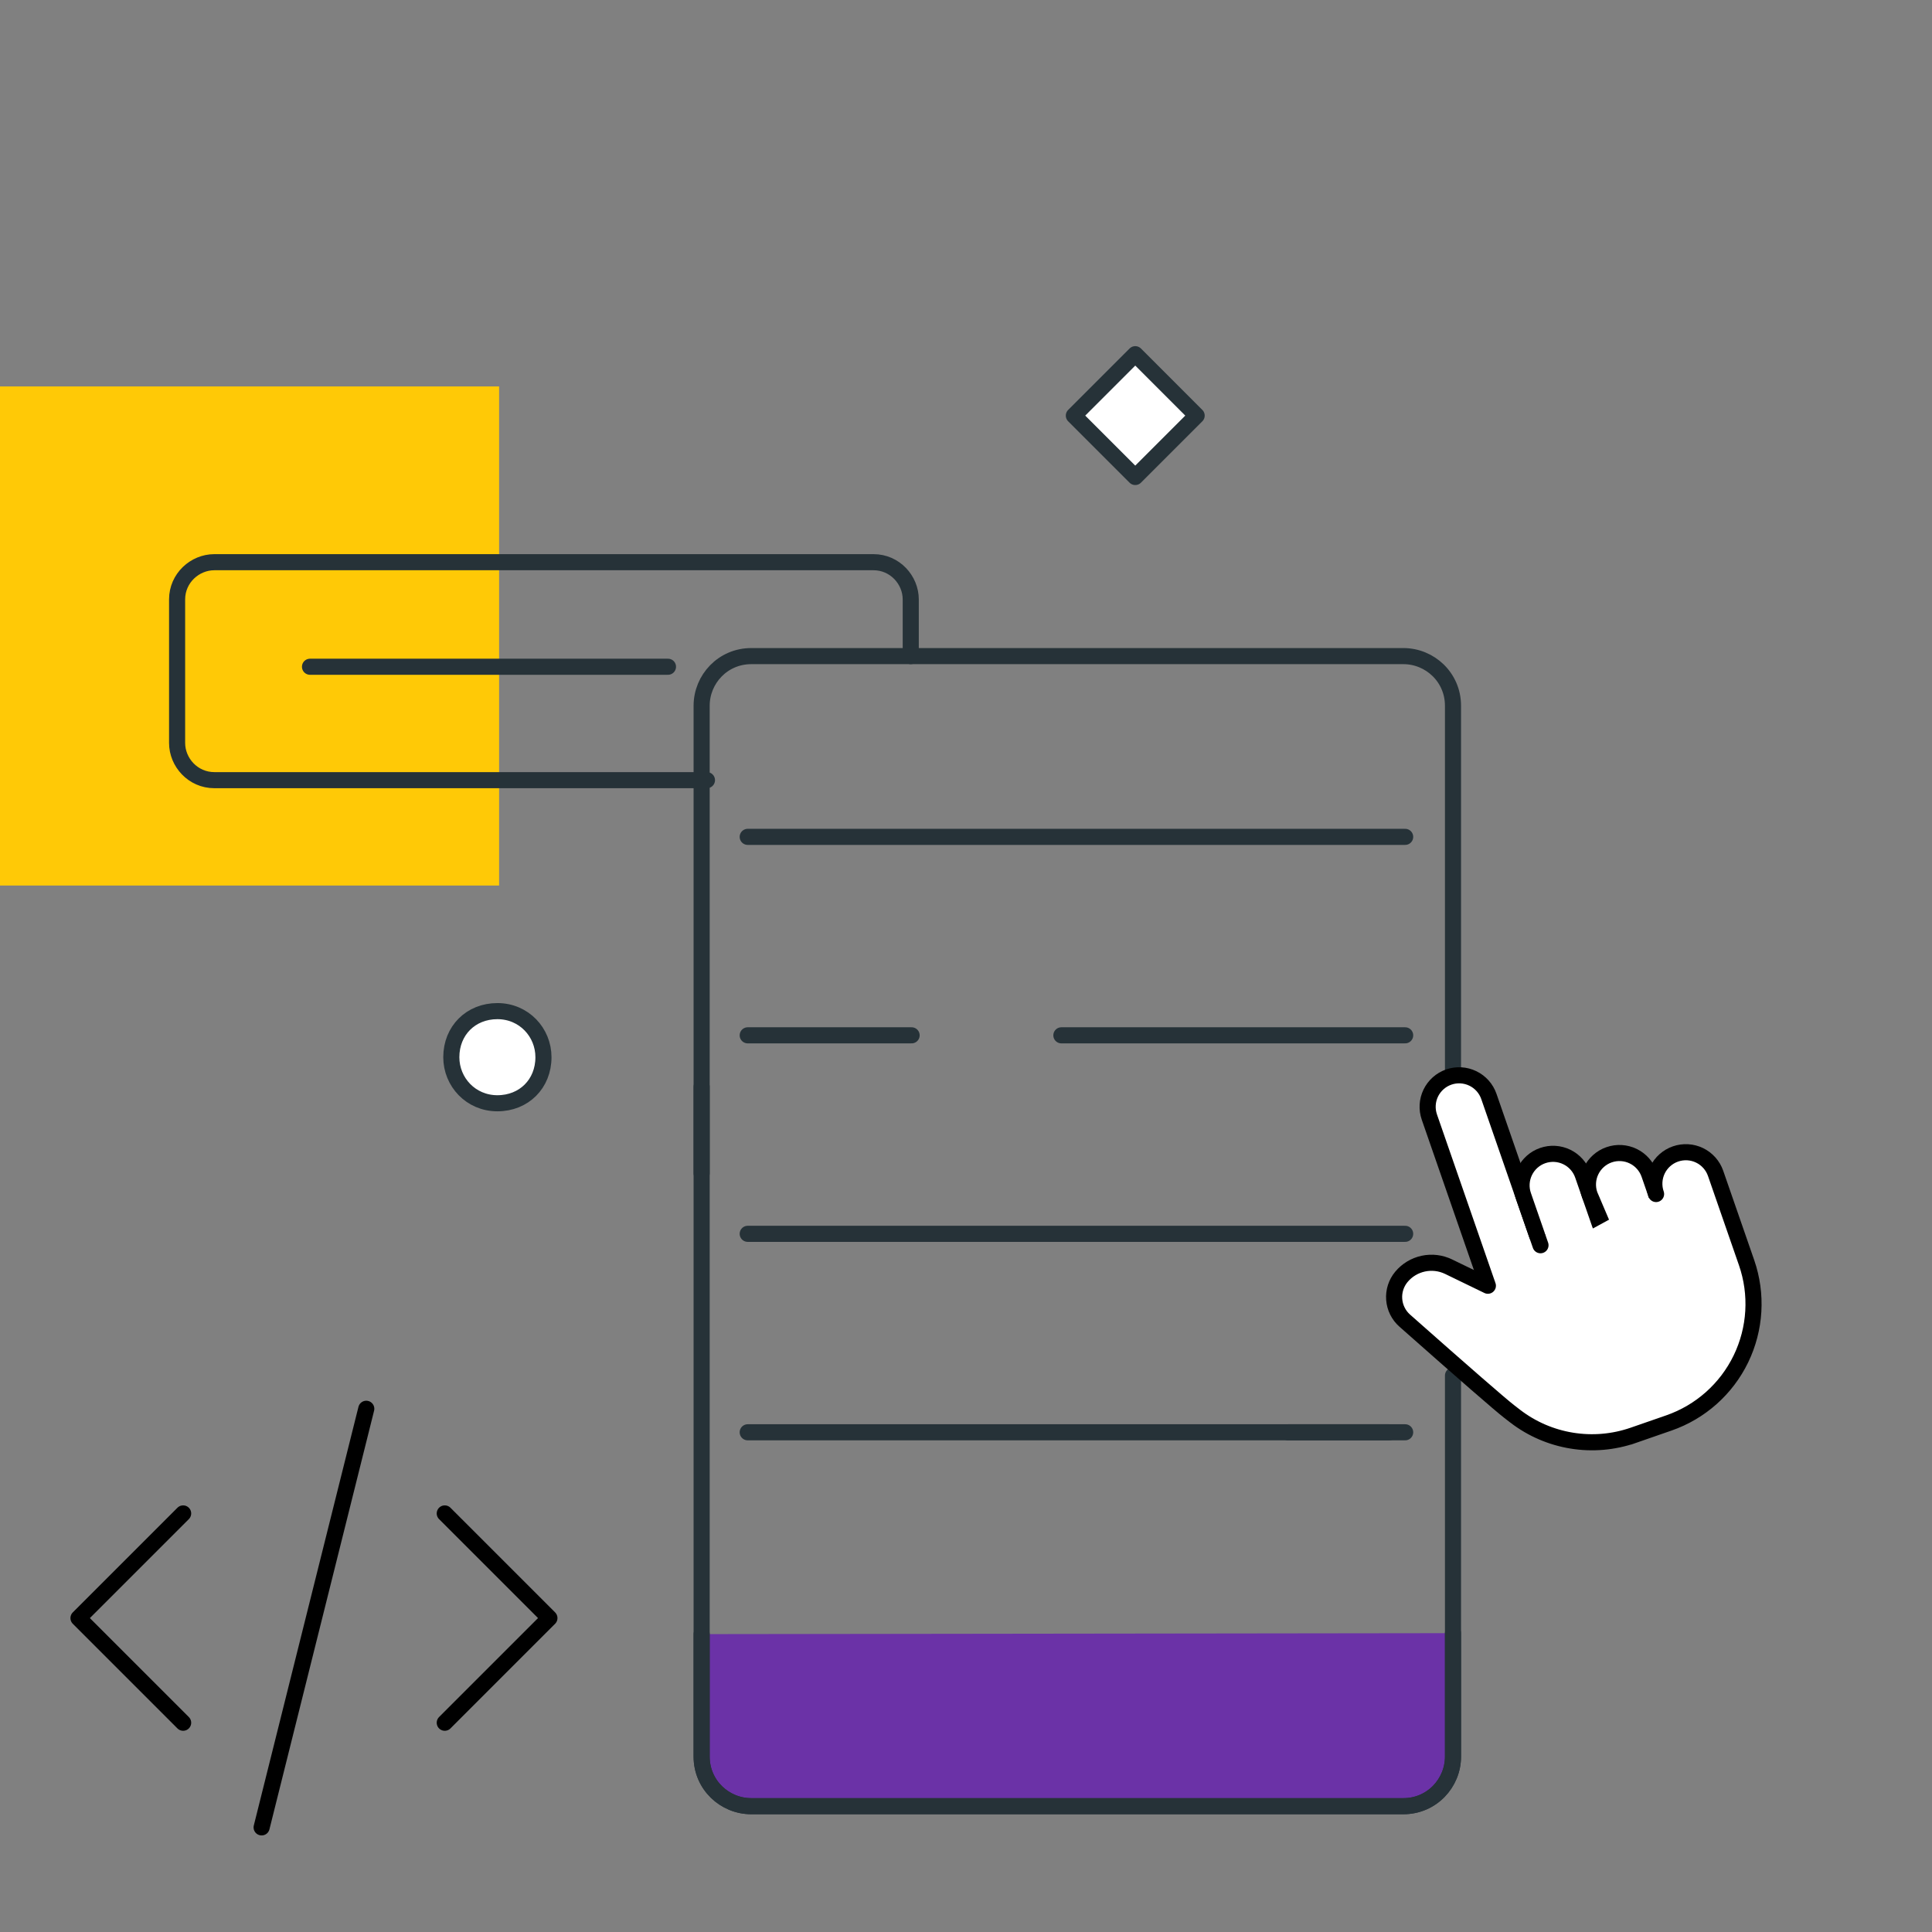
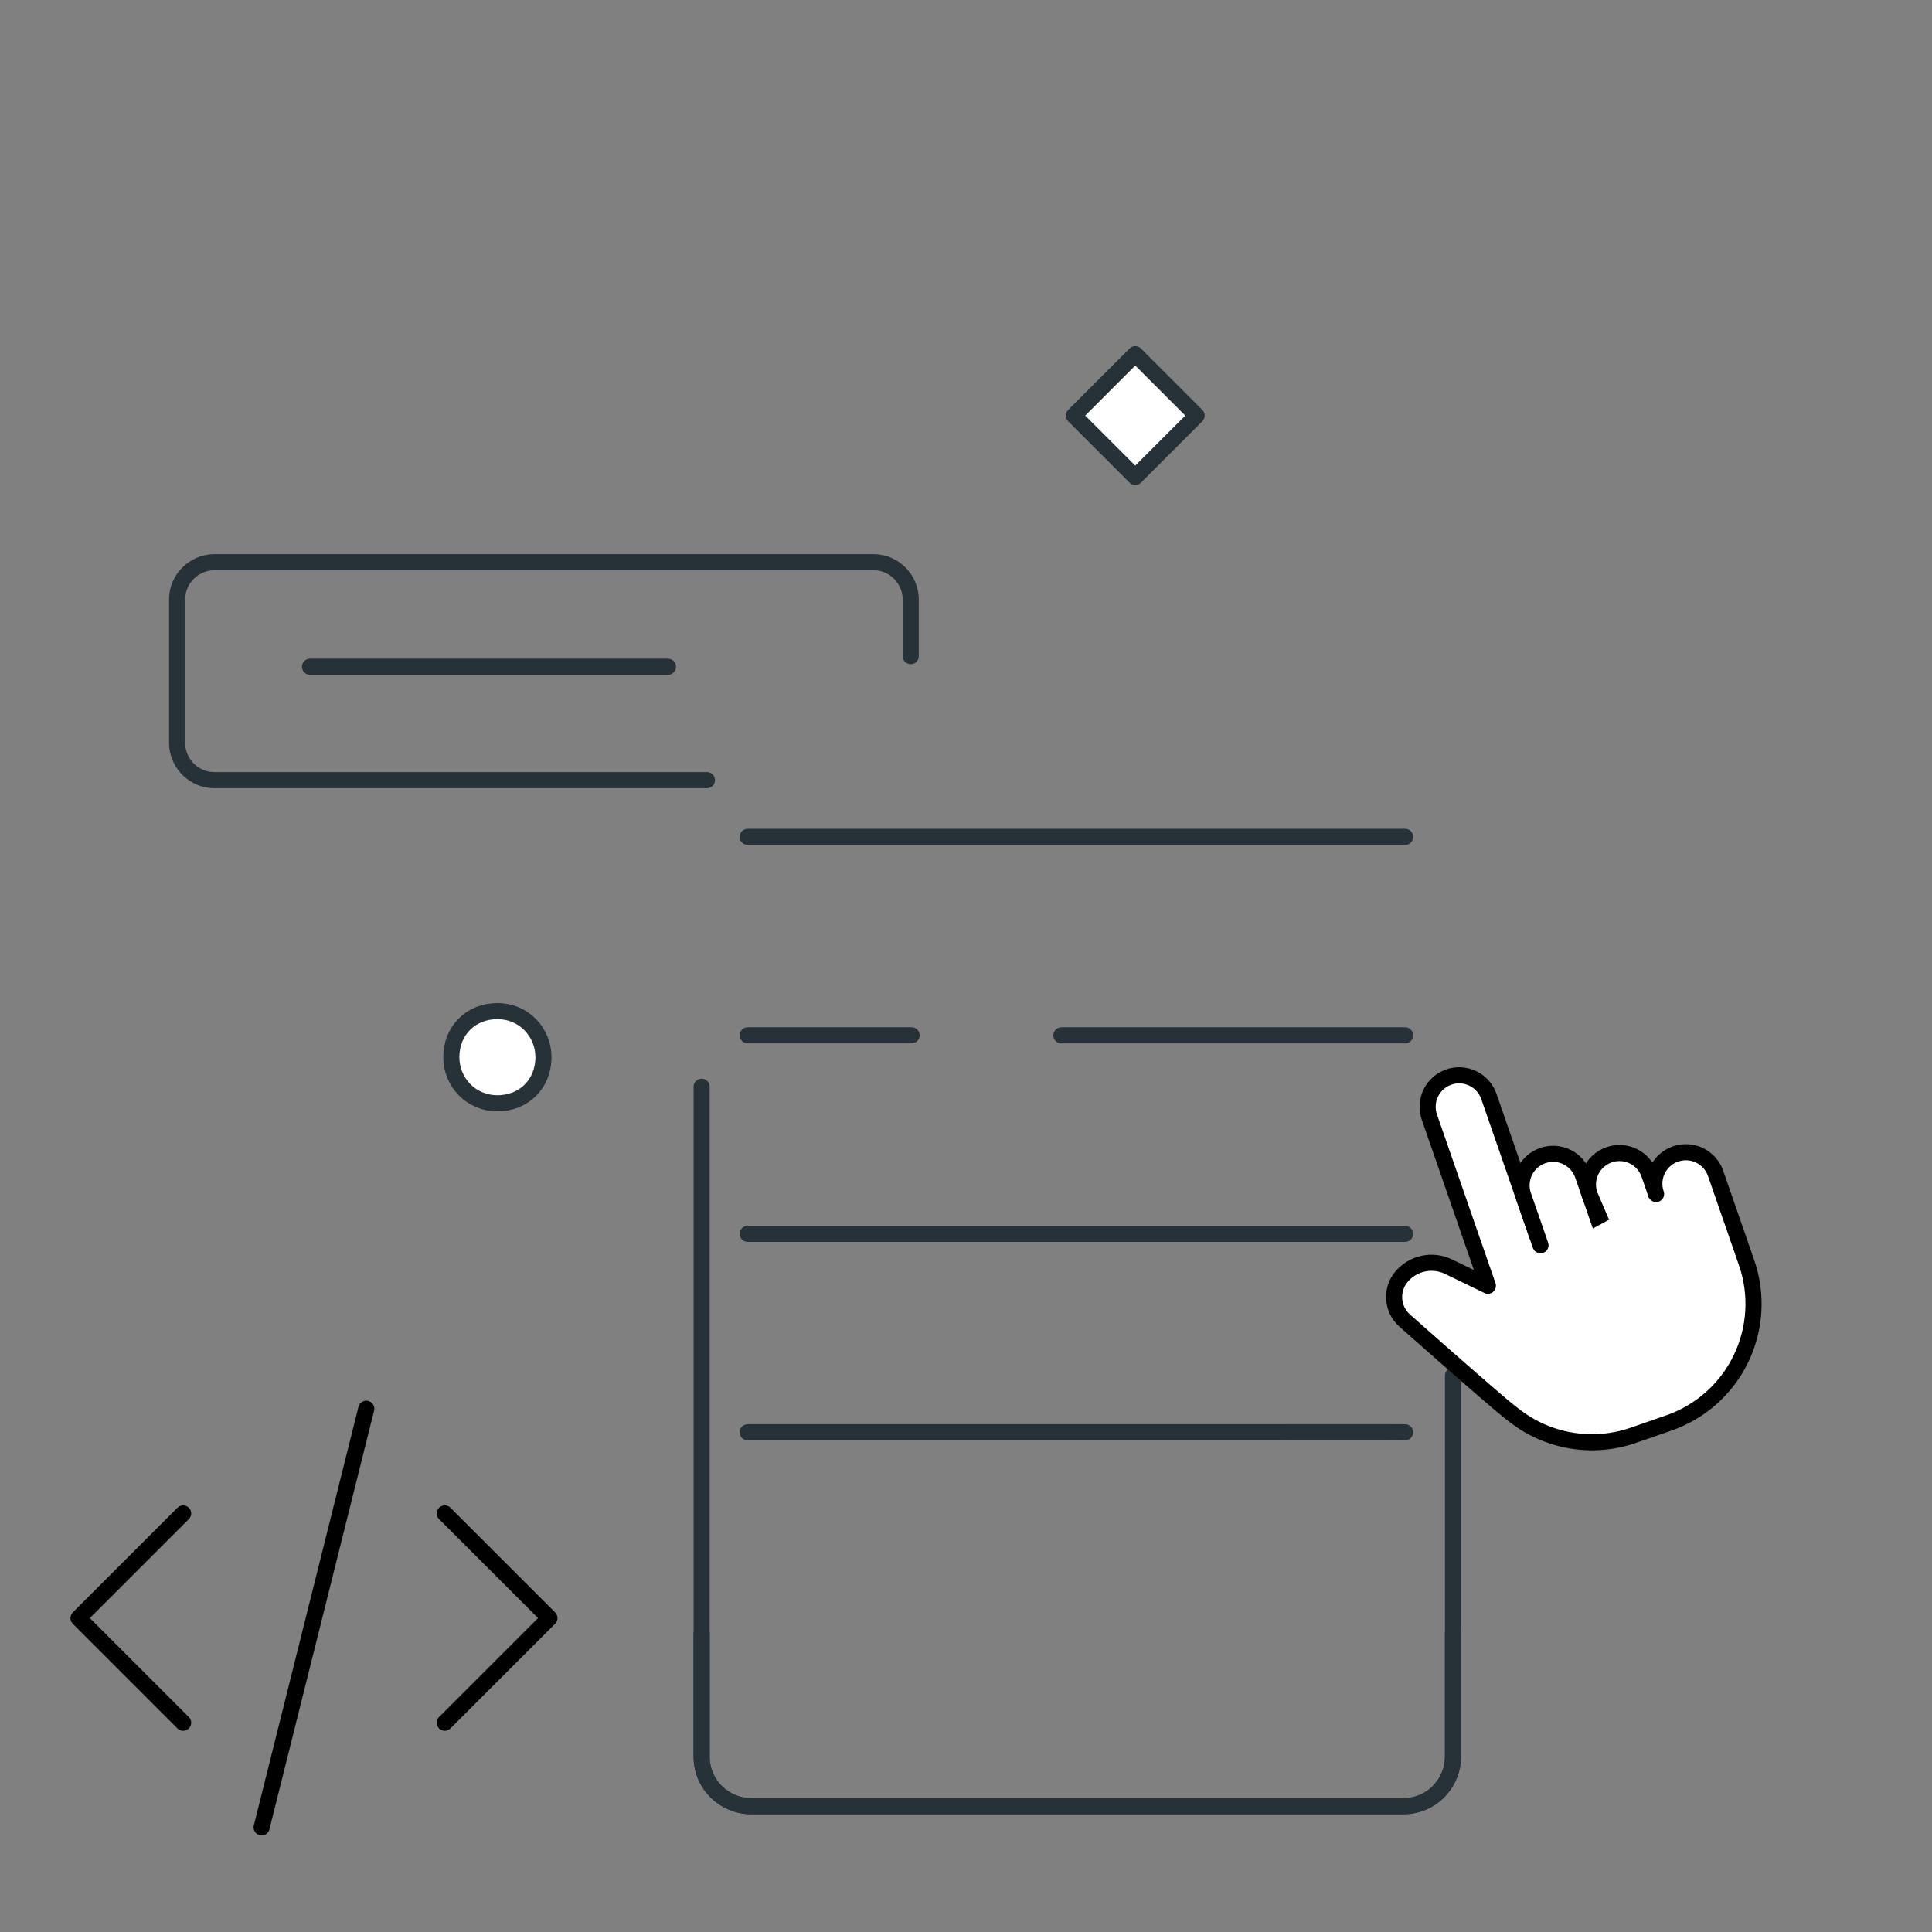
<svg xmlns="http://www.w3.org/2000/svg" width="120" height="120" viewBox="0 0 120 120" fill="none">
  <rect x="0" y="0" width="120" height="120" fill="#808080" stroke="none" />
  <g clip-path="url(#clip0)">
-     <path d="M31 24.002L0 24.002L-5.42021e-06 55.002L31 55.002L31 24.002Z" fill="#FFC906" />
    <path d="M11.375 94.002L4.875 100.502L11.375 107.002" stroke="black" stroke-linecap="round" stroke-linejoin="round" />
    <path d="M27.625 94.002L34.125 100.502L27.625 107.002" stroke="black" stroke-linecap="round" stroke-linejoin="round" />
    <path d="M22.75 87.502L16.25 113.502" stroke="black" stroke-linecap="round" stroke-linejoin="round" />
    <path d="M43.91 48.457H13.311C11.991 48.457 11 47.356 11 46.145V37.23C11 35.909 12.101 34.919 13.311 34.919H54.256C55.577 34.919 56.568 36.019 56.568 37.23V40.752" stroke="#263238" stroke-miterlimit="10" stroke-linecap="round" stroke-linejoin="round" />
-     <path d="M43.58 72.876V43.834C43.58 42.183 44.901 40.752 46.662 40.752H87.166C88.817 40.752 90.248 42.073 90.248 43.834V66.618" stroke="#263238" stroke-miterlimit="10" stroke-linecap="round" stroke-linejoin="round" />
-     <path d="M90.248 101.439V109.104C90.248 110.755 88.927 112.185 87.166 112.185H46.662C45.011 112.185 43.58 110.865 43.58 109.104V101.498" fill="#6B32A7" />
    <path d="M90.248 101.439V109.104C90.248 110.755 88.927 112.185 87.166 112.185H46.662C45.011 112.185 43.58 110.865 43.58 109.104V101.498" stroke="#263238" stroke-miterlimit="10" stroke-linecap="round" stroke-linejoin="round" />
    <path d="M90.248 85.439V109.104C90.248 110.755 88.927 112.186 87.166 112.186H46.662C45.011 112.186 43.58 110.865 43.58 109.104V67.499" stroke="#263238" stroke-miterlimit="10" stroke-linecap="round" stroke-linejoin="round" />
    <path d="M46.442 51.979H87.277" stroke="#263238" stroke-miterlimit="10" stroke-linecap="round" stroke-linejoin="round" />
    <path d="M65.924 64.306H87.277" stroke="#263238" stroke-miterlimit="10" stroke-linecap="round" stroke-linejoin="round" />
    <path d="M46.442 64.306H56.622" stroke="#263238" stroke-miterlimit="10" stroke-linecap="round" stroke-linejoin="round" />
    <path d="M46.442 76.635H87.277" stroke="#263238" stroke-miterlimit="10" stroke-linecap="round" stroke-linejoin="round" />
    <path d="M80.012 88.962H87.277" stroke="#263238" stroke-miterlimit="10" stroke-linecap="round" stroke-linejoin="round" />
    <path d="M46.442 88.962H86.27" stroke="#263238" stroke-miterlimit="10" stroke-linecap="round" stroke-linejoin="round" />
    <path d="M19.255 41.413H41.489" stroke="#263238" stroke-miterlimit="10" stroke-linecap="round" stroke-linejoin="round" />
    <path d="M102.785 73.867C102.713 73.463 102.769 73.043 102.951 72.668C103.177 72.201 103.579 71.844 104.07 71.673C104.56 71.503 105.097 71.535 105.564 71.761C106.031 71.988 106.389 72.39 106.559 72.88L108.483 78.425C109.163 80.386 109.037 82.536 108.131 84.404C107.226 86.271 105.616 87.702 103.655 88.383L101.445 89.15C100.221 89.574 98.911 89.688 97.633 89.481C96.353 89.275 95.145 88.753 94.117 87.965C93.994 87.87 93.871 87.774 93.748 87.679C93.159 87.222 90.993 85.338 87.25 82.026C86.869 81.688 86.634 81.215 86.596 80.707C86.558 80.199 86.719 79.696 87.046 79.305C87.394 78.889 87.872 78.601 88.402 78.487C88.933 78.373 89.487 78.439 89.975 78.676L92.212 79.76C92.11 79.48 92.052 79.181 92.078 78.889C92.106 78.576 92.231 78.271 92.5 78.001C93.5 77.001 95.953 75.711 97 75.001C98.047 74.291 99 73.495 100 73.501C100.61 73.505 101.839 73.698 102.758 73.862C102.767 73.864 102.776 73.865 102.785 73.867Z" fill="white" />
    <path d="M92.414 79.859L88.781 69.385C88.611 68.895 88.642 68.358 88.868 67.891C89.095 67.424 89.497 67.066 89.988 66.896C90.478 66.726 91.015 66.758 91.482 66.984C91.949 67.21 92.307 67.613 92.477 68.103L95.683 77.344" fill="white" />
    <path d="M92.414 79.859L88.781 69.385C88.611 68.895 88.642 68.358 88.868 67.891C89.095 67.424 89.497 67.066 89.988 66.896C90.478 66.726 91.015 66.758 91.482 66.984C91.949 67.21 92.307 67.613 92.477 68.103L95.683 77.344" stroke="black" stroke-linecap="round" stroke-linejoin="round" />
-     <path d="M95.47 76.728L94.615 74.263C94.53 74.021 94.495 73.764 94.51 73.507C94.525 73.251 94.591 73 94.703 72.769C94.815 72.538 94.971 72.331 95.163 72.16C95.355 71.989 95.579 71.858 95.822 71.774C96.064 71.69 96.321 71.654 96.578 71.669C96.834 71.684 97.085 71.75 97.316 71.862C97.547 71.974 97.754 72.13 97.925 72.323C98.096 72.514 98.227 72.738 98.311 72.981L99.38 76.061" fill="white" />
+     <path d="M95.47 76.728L94.615 74.263C94.53 74.021 94.495 73.764 94.51 73.507C94.525 73.251 94.591 73 94.703 72.769C94.815 72.538 94.971 72.331 95.163 72.16C96.064 71.69 96.321 71.654 96.578 71.669C96.834 71.684 97.085 71.75 97.316 71.862C97.547 71.974 97.754 72.13 97.925 72.323C98.096 72.514 98.227 72.738 98.311 72.981L99.38 76.061" fill="white" />
    <path d="M95.47 76.728L94.615 74.263C94.53 74.021 94.495 73.764 94.51 73.507C94.525 73.251 94.591 73 94.703 72.769C94.815 72.538 94.971 72.331 95.163 72.16C95.355 71.989 95.579 71.858 95.822 71.774C96.064 71.69 96.321 71.654 96.578 71.669C96.834 71.684 97.085 71.75 97.316 71.862C97.547 71.974 97.754 72.13 97.925 72.323C98.096 72.514 98.227 72.738 98.311 72.981L99.38 76.061" stroke="black" stroke-linecap="round" stroke-linejoin="round" />
    <path d="M98.738 74.213C98.568 73.723 98.6 73.185 98.826 72.719C99.053 72.252 99.455 71.894 99.945 71.724C100.436 71.554 100.973 71.585 101.44 71.812C101.907 72.038 102.265 72.441 102.435 72.931L103.076 74.779" fill="white" />
    <path d="M103.076 74.779L102.435 72.931C102.265 72.441 101.907 72.038 101.44 71.812C100.973 71.585 100.436 71.554 99.945 71.724C99.455 71.894 99.053 72.252 98.826 72.719C98.6 73.185 98.568 73.723 98.738 74.213L99.5 76.001" stroke="black" stroke-linecap="round" stroke-linejoin="round" />
    <path d="M102.862 74.163C102.692 73.673 102.724 73.135 102.95 72.668C103.177 72.201 103.579 71.844 104.069 71.674C104.56 71.504 105.097 71.535 105.564 71.761C106.031 71.988 106.389 72.39 106.559 72.88L108.483 78.425C109.163 80.386 109.036 82.536 108.131 84.404C107.226 86.271 105.615 87.703 103.655 88.383L101.191 89.238L101.447 89.149C100.223 89.574 98.912 89.688 97.633 89.481C96.353 89.275 95.145 88.754 94.117 87.965C93.994 87.87 93.87 87.775 93.747 87.679C93.158 87.222 90.993 85.338 87.25 82.026C86.868 81.688 86.634 81.215 86.596 80.707C86.557 80.199 86.719 79.696 87.046 79.305C87.394 78.889 87.871 78.601 88.402 78.487C88.933 78.373 89.486 78.439 89.975 78.676L92.415 79.859" fill="white" />
    <path d="M102.862 74.163C102.692 73.673 102.724 73.135 102.95 72.668C103.177 72.201 103.579 71.844 104.069 71.674C104.56 71.504 105.097 71.535 105.564 71.761C106.031 71.988 106.389 72.39 106.559 72.88L108.483 78.425C109.163 80.386 109.036 82.536 108.131 84.404C107.226 86.271 105.615 87.703 103.655 88.383L101.191 89.238L101.447 89.149C100.223 89.574 98.912 89.688 97.633 89.481C96.353 89.275 95.145 88.754 94.117 87.965C93.994 87.87 93.87 87.775 93.747 87.679C93.158 87.222 90.993 85.338 87.25 82.026C86.868 81.688 86.634 81.215 86.596 80.707C86.557 80.199 86.719 79.696 87.046 79.305C87.394 78.889 87.871 78.601 88.402 78.487C88.933 78.373 89.486 78.439 89.975 78.676L92.415 79.859" stroke="black" stroke-linecap="round" stroke-linejoin="round" />
    <path d="M70.513 22L66.699 25.814L70.513 29.627L74.326 25.814L70.513 22Z" fill="white" stroke="#263238" stroke-miterlimit="10" stroke-linecap="round" stroke-linejoin="round" />
    <path d="M33.755 65.665C33.755 64.124 32.545 62.803 30.894 62.803C29.243 62.803 28.032 64.013 28.032 65.665C28.032 67.205 29.243 68.526 30.894 68.526C32.545 68.526 33.755 67.316 33.755 65.665Z" fill="white" stroke="#263238" stroke-miterlimit="10" stroke-linecap="round" stroke-linejoin="round" />
  </g>
  <defs>
    <clipPath id="clip0">
      <rect width="120" height="120" fill="white" />
    </clipPath>
  </defs>
</svg>